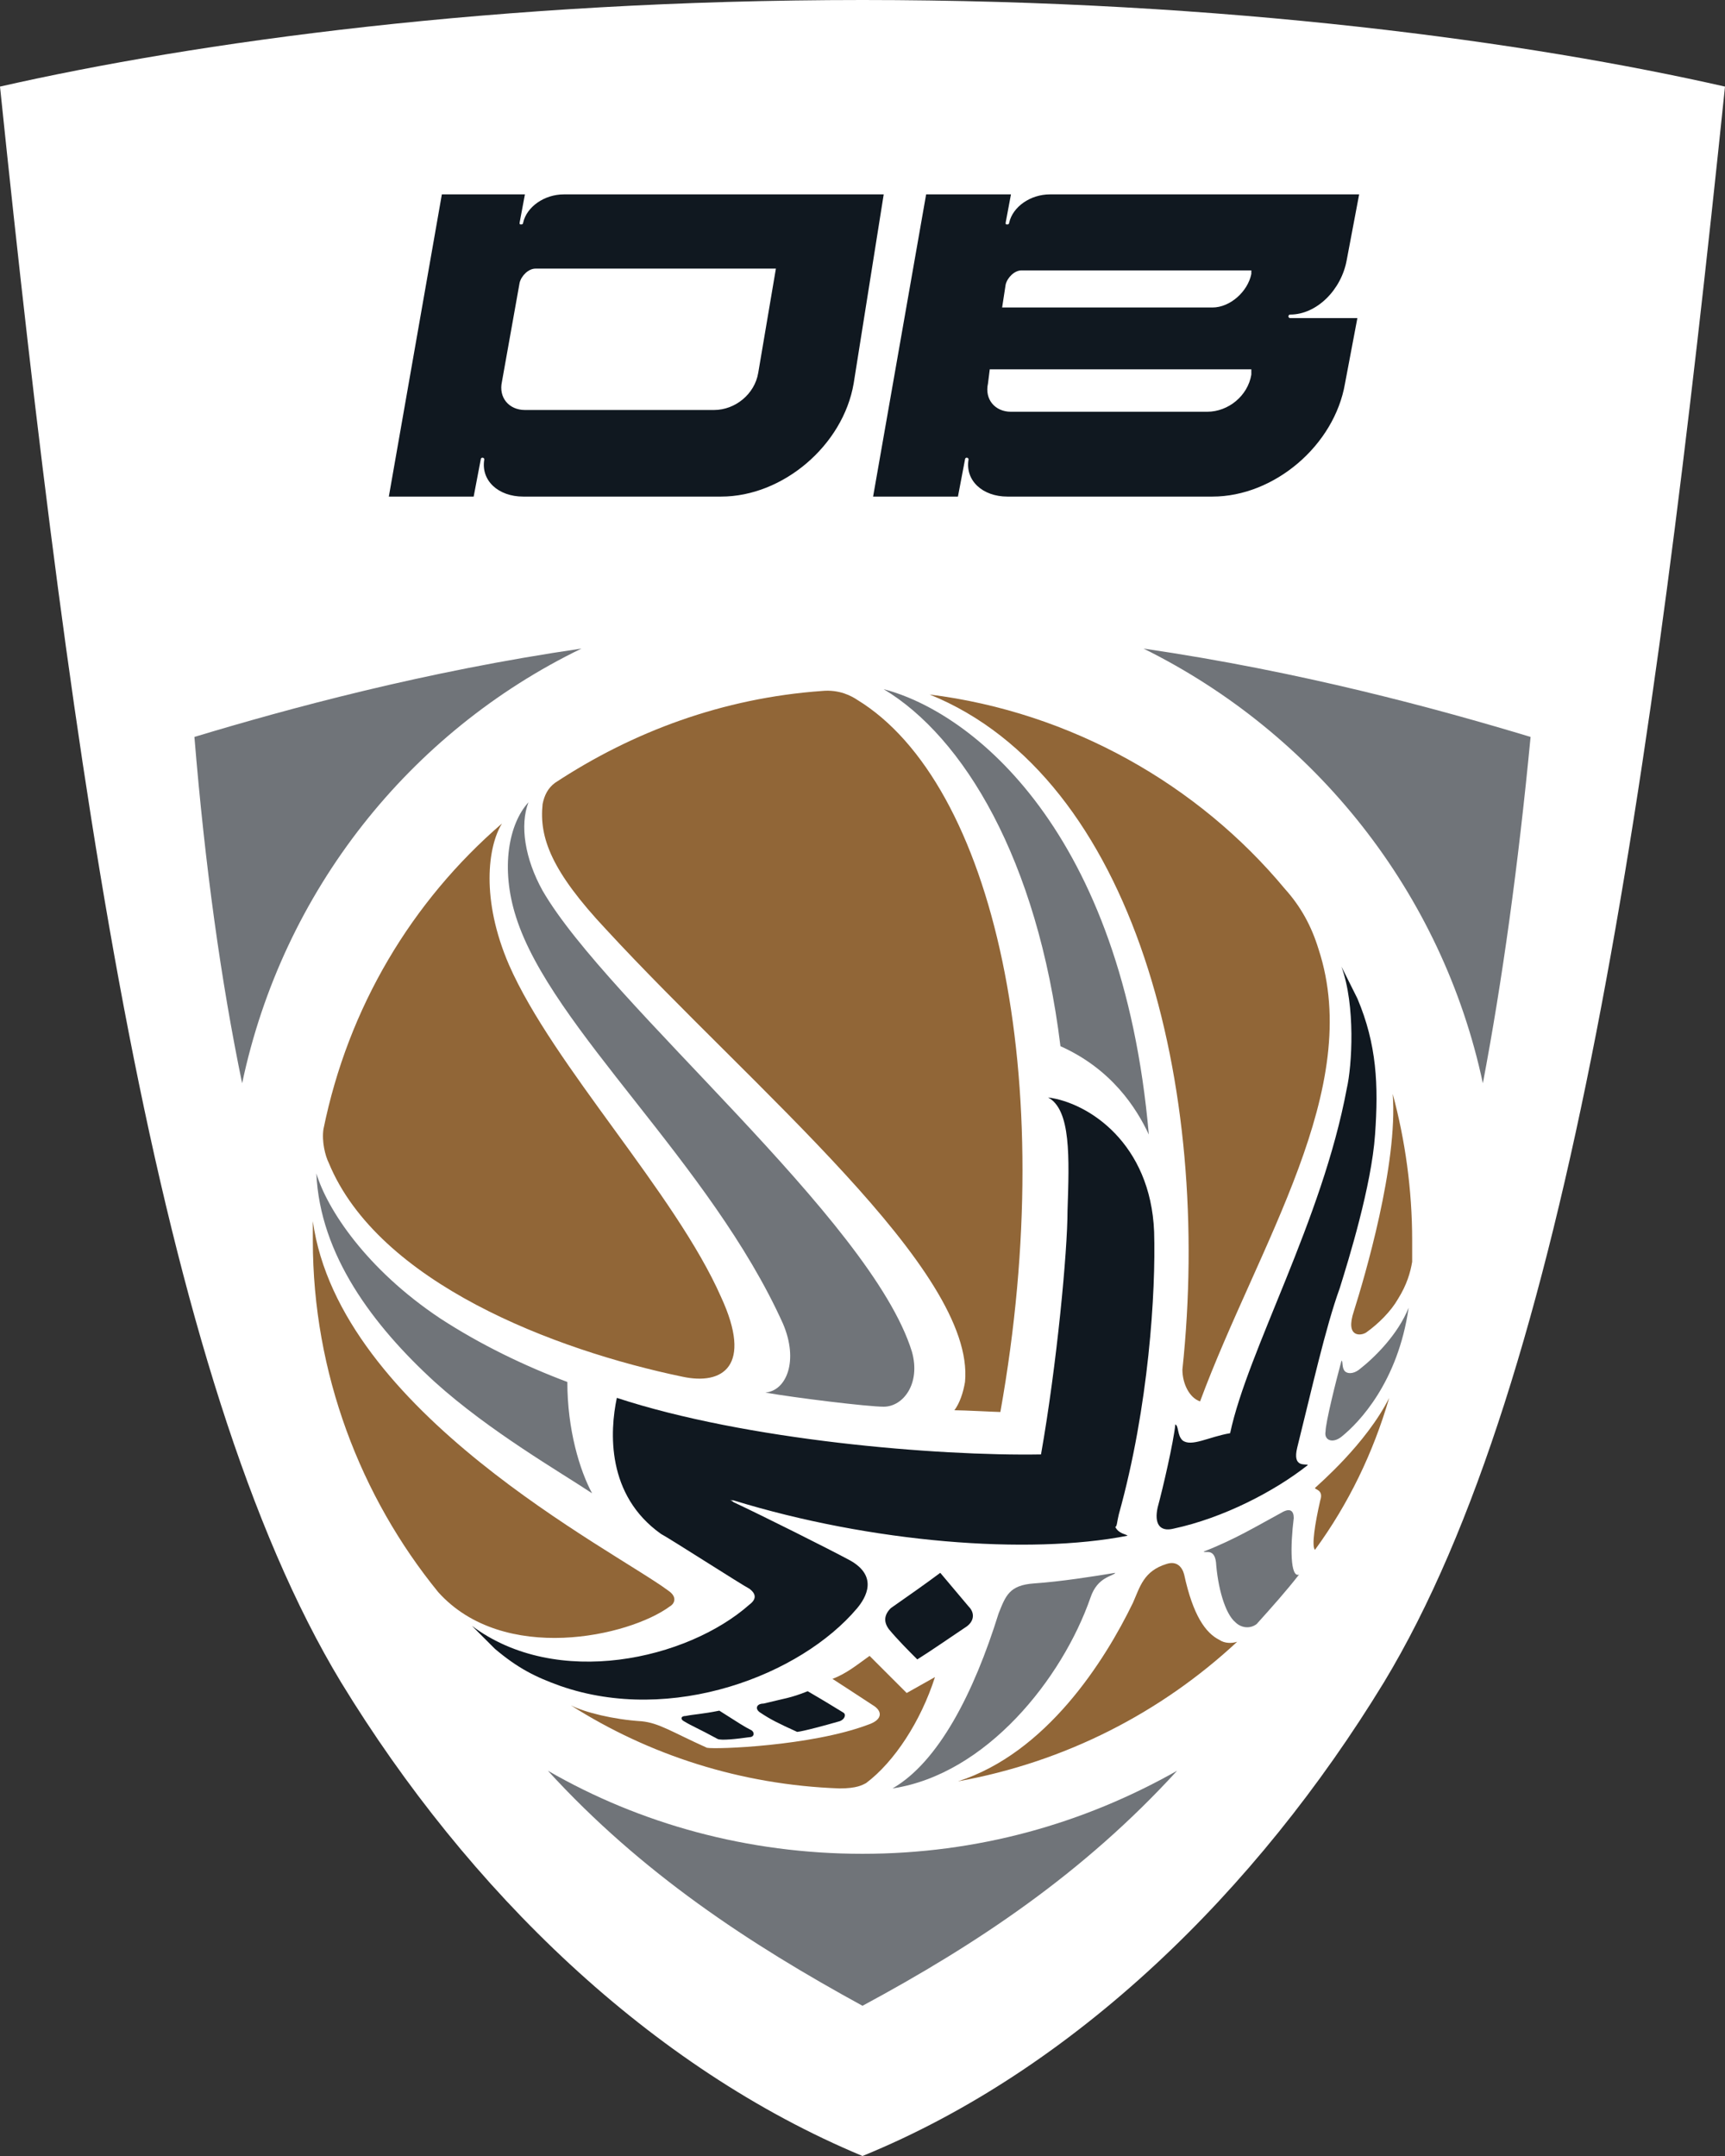
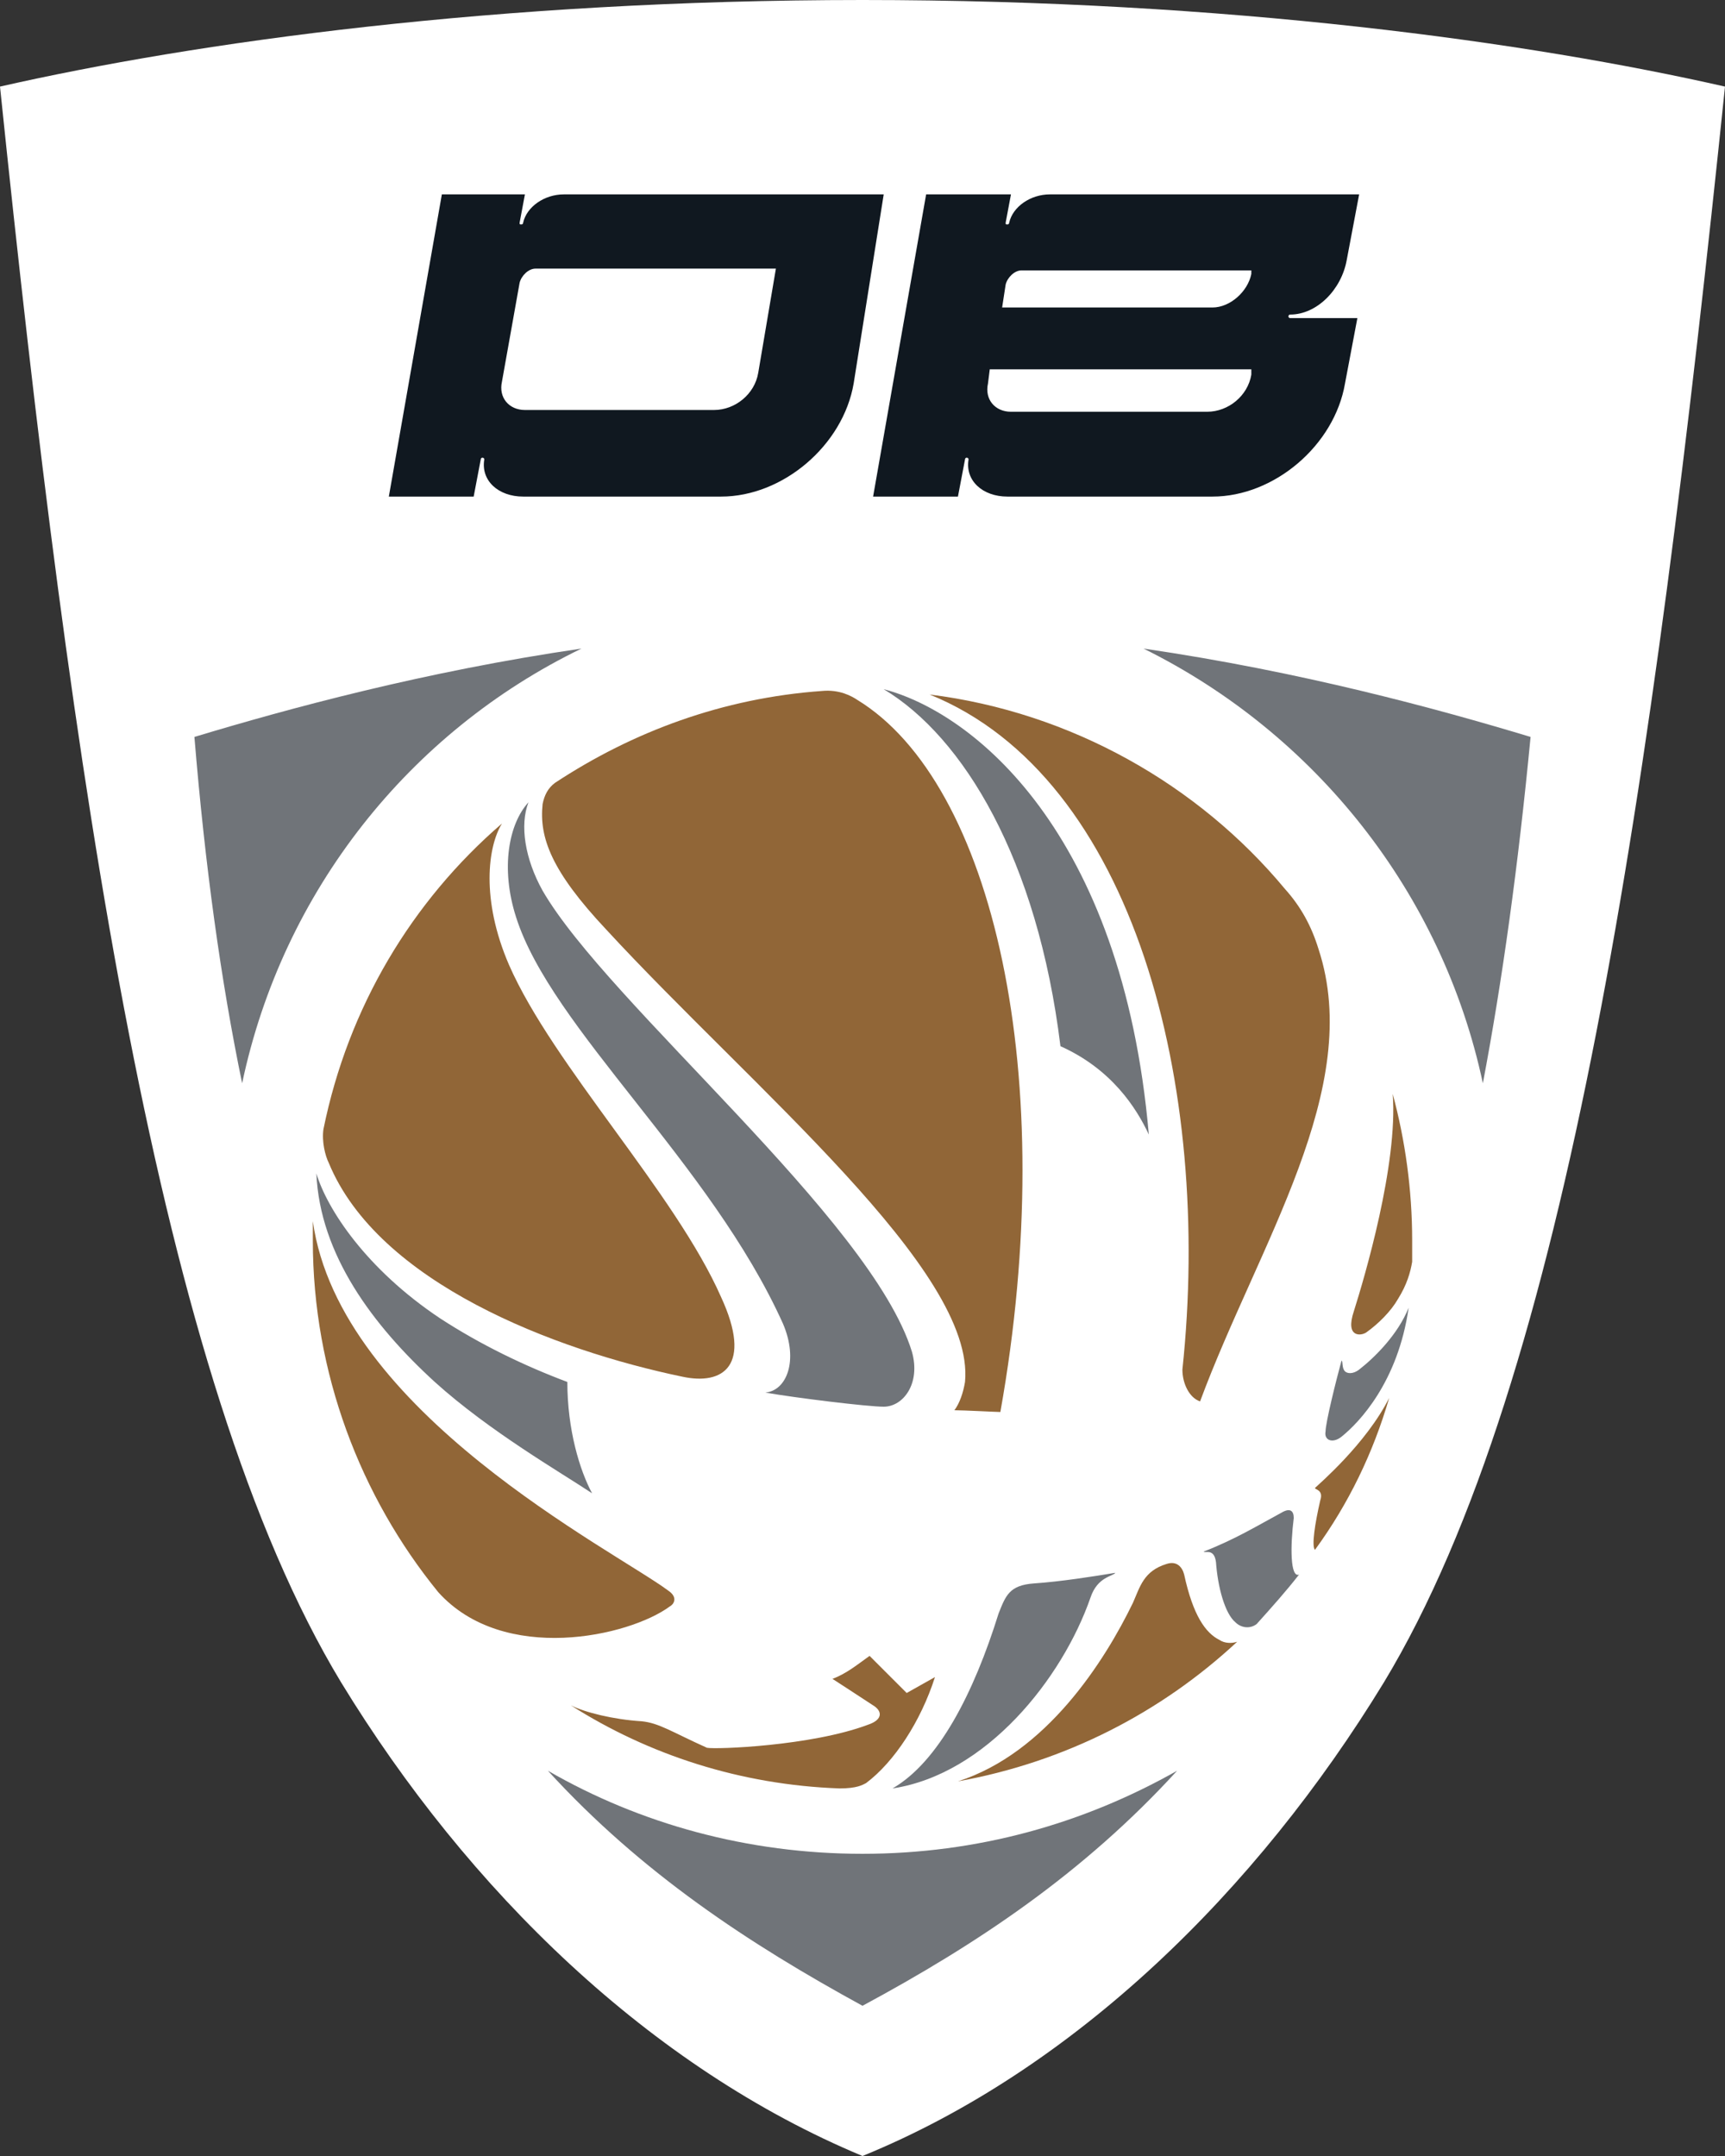
<svg xmlns="http://www.w3.org/2000/svg" xmlns:xlink="http://www.w3.org/1999/xlink" version="1.1" id="Layer_1" x="0px" y="0px" width="97.6px" height="122px" viewBox="0 0 97.6 122" style="enable-background:new 0 0 97.6 122;" xml:space="preserve">
  <rect x="0" y="0" width="97.6" height="122" fill="#333333" stroke="none" />
  <style type="text/css">
	.st0{clip-path:url(#SVGID_2_);fill:#FFFFFF;}
	.st1{clip-path:url(#SVGID_2_);fill:#707479;}
	.st2{clip-path:url(#SVGID_2_);fill:#916637;}
	.st3{clip-path:url(#SVGID_2_);fill:#101820;}
</style>
  <g>
    <defs>
      <rect id="SVGID_1_" width="97.6" height="122" />
    </defs>
    <clipPath id="SVGID_2_">
      <use xlink:href="#SVGID_1_" style="overflow:visible;" />
    </clipPath>
    <path class="st0" d="M97.6,4.9C86.6,2.4,69.5,0,48.8,0S11,2.4,0,4.9C4.1,44.5,8.9,78,19.3,95.2c7.2,11.8,17.5,21.8,29.5,26.8   c12-4.9,22.3-15,29.5-26.8C88.7,78,93.5,44.5,97.6,4.9" />
    <path class="st1" d="M64.7,36.7c9.7,4.8,16.9,13.8,19.2,24.6c1.1-5.8,2-12.3,2.7-19.6C81.3,40.1,73.6,38,64.7,36.7 M31,100.2   c5.3,5.8,11.4,9.8,17.8,13.3c6.5-3.5,12.5-7.5,17.8-13.3c-5.3,3-11.3,4.7-17.8,4.7C42.3,104.9,36.2,103.2,31,100.2 M32.9,36.7   C24,38,16.3,40.1,11,41.7c0.6,7.3,1.5,13.8,2.7,19.6C16,50.4,23.2,41.4,32.9,36.7" />
    <path class="st2" d="M54.2,100.8c6.1-1.1,11.5-3.9,15.8-7.9C69.7,93,69.3,93,69,92.8c-0.8-0.4-1.5-1.4-2-3.7   c-0.1-0.4-0.4-0.8-1-0.6c-1.3,0.4-1.5,1.3-1.9,2.2C62.5,94,59.2,99.2,54.2,100.8 M36.3,97.4c-1.6-0.1-3.2-0.5-4-0.9   c4.4,2.8,9.6,4.5,15.2,4.7c1,0,1.3-0.2,1.5-0.3c1.6-1.2,3.1-3.5,3.9-6l-1.6,0.9l-2.1-2.1c-0.7,0.5-1.3,1-2.1,1.3   c0,0,1.7,1.1,2.3,1.5c0.5,0.3,0.6,0.8-0.3,1.1c-3.2,1.2-8.6,1.4-9.1,1.3C38,98,37.3,97.5,36.3,97.4 M17.7,69.1c0,0.4,0,0.7,0,1.1   c0,7.5,2.7,14.5,7.1,19.9c0,0,0,0,0,0c3.7,4.1,10.8,2.5,13.1,0.8c0.2-0.1,0.5-0.5-0.1-0.9C34.7,87.7,19.2,79.9,17.7,69.1    M28.8,54.6c-1.6-3.7-1.2-6.7-0.4-8c-5.1,4.4-8.7,10.4-10.1,17.3c-0.1,0.7,0.1,1.5,0.3,1.9c2.8,6.8,12.8,10.6,20,12.1   c2.3,0.5,4-0.6,2.2-4.5C38.2,67.5,31.3,60.3,28.8,54.6 M48.5,39.6c-0.3-0.2-1-0.6-2-0.5c-5.6,0.4-10.7,2.3-15.1,5.2   c-0.4,0.3-0.6,0.7-0.7,1.2c-0.2,1.9,0.5,3.8,3.6,7.1c8.3,9,20.9,19.3,20.3,25.6c-0.1,0.6-0.3,1.2-0.6,1.6c0.5,0,2.4,0.1,2.6,0.1   C60,60.9,56.2,44.3,48.5,39.6 M67.9,79.3c3.3-8.9,9.3-17.7,6.7-25.6c-0.4-1.3-1-2.4-1.9-3.4c0,0,0,0,0,0c-4.9-5.9-12.1-10-20.1-11   C64.2,44,68.6,61.5,66.9,77.5C66.9,78.3,67.3,79.1,67.9,79.3 M78.6,79.1c-1.3,2.6-4,4.9-4.2,5.1c0,0.1,0.5,0.1,0.3,0.7   c-0.3,1.3-0.5,2.6-0.3,2.8c0,0,0,0,0,0C76.3,85.1,77.7,82.2,78.6,79.1 M78.8,61.9c0.3,4-1.6,10.4-2.2,12.3   c-0.5,1.5,0.4,1.4,0.7,1.2c0.7-0.5,1.4-1.2,1.8-1.9c0.5-0.8,0.7-1.5,0.8-2.1c0,0,0,0,0,0c0-0.4,0-0.8,0-1.2   C79.9,67.3,79.5,64.5,78.8,61.9" />
    <path class="st1" d="M50.5,101.2c5.3-0.8,9.6-6.2,11.2-10.8c0.4-1.2,1.3-1.2,1.4-1.4c-1.2,0.2-3.1,0.5-4.6,0.6   c-1.4,0.1-1.6,0.7-2,1.7C55.1,95.8,53.1,99.7,50.5,101.2 M32.1,78.2c-2.4-0.9-4.9-2.1-7.2-3.6c-4.2-2.8-6.4-6.2-7-8.2   c0.2,4.6,3.2,8.6,6.7,11.8c3.1,2.8,7.1,5.1,8.9,6.3C32.8,83.2,32.1,80.9,32.1,78.2 M30.7,50.4c-1-1.8-1.3-3.7-0.8-5   c-1.1,1.2-1.6,3.7-0.7,6.5c2,6.3,11,13.9,15.1,23c0.9,2.1,0.2,3.8-1,3.9c1.7,0.3,5.8,0.8,6.7,0.8c1.1,0,2.1-1.3,1.6-3.1   C49.3,69,34.4,56.8,30.7,50.4 M65,64.2c-1.5-17.2-10-23.9-15-25.2c4.5,2.7,8.7,9.6,10,20.2C62.9,60.5,64.3,62.7,65,64.2 M73.5,89.1   C73.5,89.1,73.5,89.1,73.5,89.1c-0.5,0.2-0.5-1.6-0.3-3.2c0-0.4-0.2-0.6-0.7-0.3c-1.3,0.7-2.6,1.5-4.4,2.2c0.1,0.1,0.6-0.2,0.7,0.6   c0.1,1.4,0.5,2.9,1.1,3.4c0.3,0.3,0.8,0.4,1.2,0.1C72,90.9,72.8,90,73.5,89.1 M79.7,74c-0.6,1.5-1.9,2.8-2.8,3.5   c-0.4,0.3-0.7,0.2-0.8,0.1C75.9,77.4,76,77,75.9,77c-0.3,1.1-0.9,3.5-0.9,4c-0.1,0.5,0.4,0.7,0.9,0.3C76.9,80.5,79.1,78.2,79.7,74" />
-     <path class="st3" d="M50.3,92.2c0.5,0.6,1.1,1.2,1.6,1.7c0.8-0.5,1.8-1.2,2.7-1.8c0,0,0,0,0,0c0.5-0.3,0.6-0.8,0.2-1.2   c-0.5-0.6-1.1-1.3-1.6-1.9c-0.8,0.6-1.8,1.3-2.8,2C50,91.4,50,91.8,50.3,92.2 M43,96.9c0.6,0.4,1,0.6,2.1,1.1c0,0,0.3,0,2.4-0.6   c0.3-0.1,0.4-0.4,0.2-0.5c-0.5-0.3-0.8-0.5-2-1.2c-1,0.4-1.3,0.4-2.5,0.7C42.8,96.4,42.7,96.7,43,96.9 M38.7,97.4   c0.5,0.3,0.8,0.4,1.9,1c0.2,0.1,1.1,0,1.8-0.1c0.3,0,0.3-0.3,0.1-0.4c-0.4-0.2-0.7-0.4-1.8-1.1c-1,0.2-1.4,0.2-1.9,0.3   C38.5,97.1,38.5,97.3,38.7,97.4 M63.3,85.7c1.7-6.1,2.1-12.6,2-16c-0.2-5-3.7-7.3-6-7.6c1.3,0.7,1.2,3.4,1.1,6.4   c0,2.3-0.6,8.7-1.5,13.8c-5.9,0.1-16.7-0.8-24-3.2c-0.4,1.9-0.6,5.5,2.5,7.7c0.4,0.2,4.6,2.9,5,3.1c0.4,0.3,0.4,0.6,0,0.9   c-3.5,3.1-10.9,4.8-15.7,1.2v0c0.3,0.3,0.7,0.7,1,1c0,0,0,0,0,0c0.1,0.1,0.2,0.2,0.3,0.3c1.3,1.1,2.3,1.6,3.7,2.1   c6.3,2.2,13.6-0.6,16.8-4.4c0.5-0.6,1.2-1.8-0.4-2.7c-1.3-0.7-4.9-2.5-6.6-3.3c-0.1-0.1-0.2-0.1-0.2-0.1c0.1,0,0.2,0,0.2,0   c7.8,2.4,16.7,3.1,22.3,2c-0.1-0.1-0.5-0.1-0.7-0.5C63.2,86.4,63.2,86.1,63.3,85.7 M76.8,56.5c-0.3-0.6-0.6-1.2-0.9-1.8   c0.8,2.2,0.6,5.6,0.3,6.9c-1.4,7.5-5.6,14.8-6.6,19.5c-1.2,0.2-2.2,0.8-2.7,0.4c-0.3-0.3-0.2-0.8-0.4-0.9c-0.1,1-0.7,3.6-1,4.7   c-0.2,0.9,0.1,1.4,0.9,1.2c2.8-0.6,5.7-2.1,7.6-3.6c-0.1-0.1-0.9,0.2-0.6-1c0.8-3.2,1.6-6.8,2.4-9c0.5-1.6,1.8-5.8,2-8.7   C78,61.4,77.9,59.1,76.8,56.5" />
    <path class="st3" d="M70.8,20.9l0,0.3c-0.2,1.2-1.3,2.1-2.5,2.1H57.2c-0.9,0-1.5-0.7-1.3-1.6l0.1-0.8H70.8z M70.8,15.2l0,0.3   c-0.2,1-1.2,1.9-2.2,1.9H56.7l0.2-1.3c0.1-0.4,0.5-0.8,0.9-0.8H70.8z M76.9,11H59.4c-1.1,0-2.1,0.7-2.3,1.6c0,0,0,0.1-0.1,0.1   s-0.1,0-0.1-0.1l0.3-1.6h-4.8l-3,17.1h4.8l0.4-2.1c0,0,0-0.1,0.1-0.1c0,0,0.1,0,0.1,0.1c-0.2,1.2,0.8,2.1,2.2,2.1h11.6   c3.5,0,6.9-2.9,7.5-6.4l0.7-3.7H73c0,0-0.1,0-0.1-0.1c0,0,0-0.1,0.1-0.1c1.5,0,2.9-1.4,3.2-3.1L76.9,11z" />
    <path class="st3" d="M43.9,15.2l-1,5.9c-0.2,1.2-1.3,2.1-2.5,2.1H29.7c-0.9,0-1.5-0.7-1.3-1.6l1-5.6c0.1-0.4,0.5-0.8,0.9-0.8H43.9z    M50,11H31.9c-1.1,0-2.1,0.7-2.3,1.6c0,0,0,0.1-0.1,0.1s-0.1,0-0.1-0.1l0.3-1.6H25l-3,17.1h4.8l0.4-2.1c0,0,0-0.1,0.1-0.1   c0,0,0.1,0,0.1,0.1c-0.2,1.2,0.8,2.1,2.2,2.1h11.2c3.5,0,6.9-2.9,7.5-6.4L50,11z" />
  </g>
</svg>